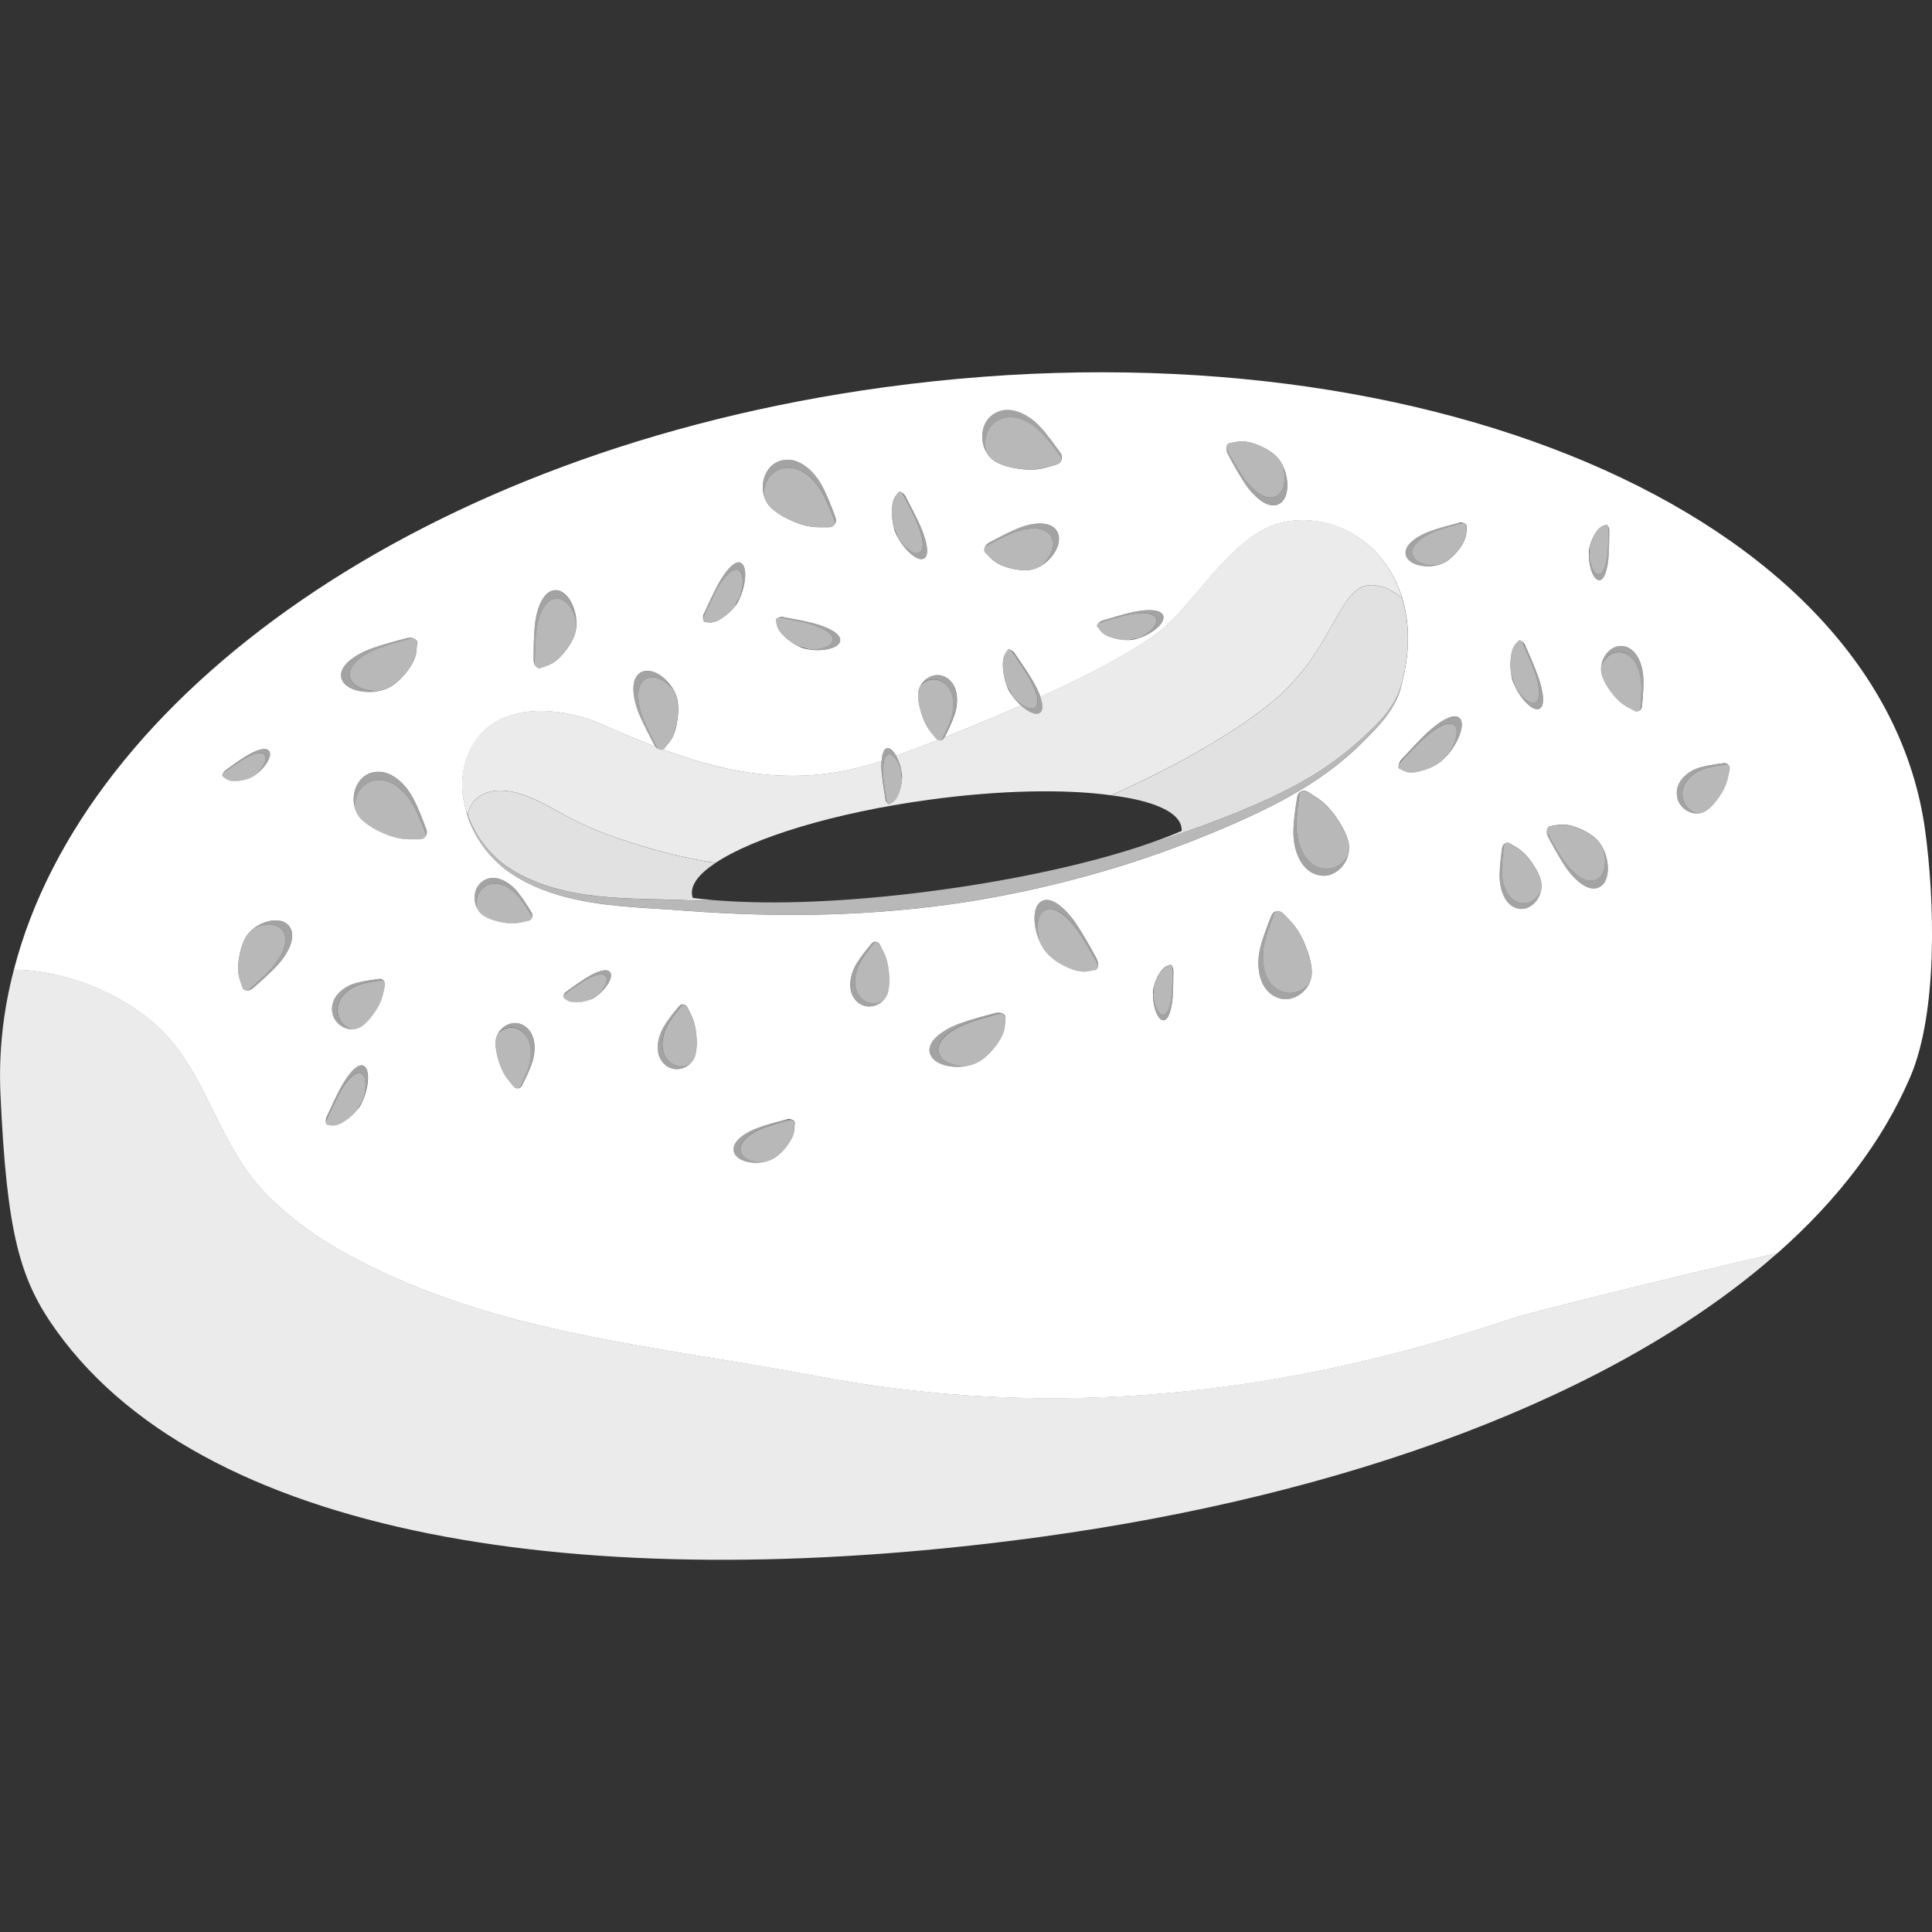
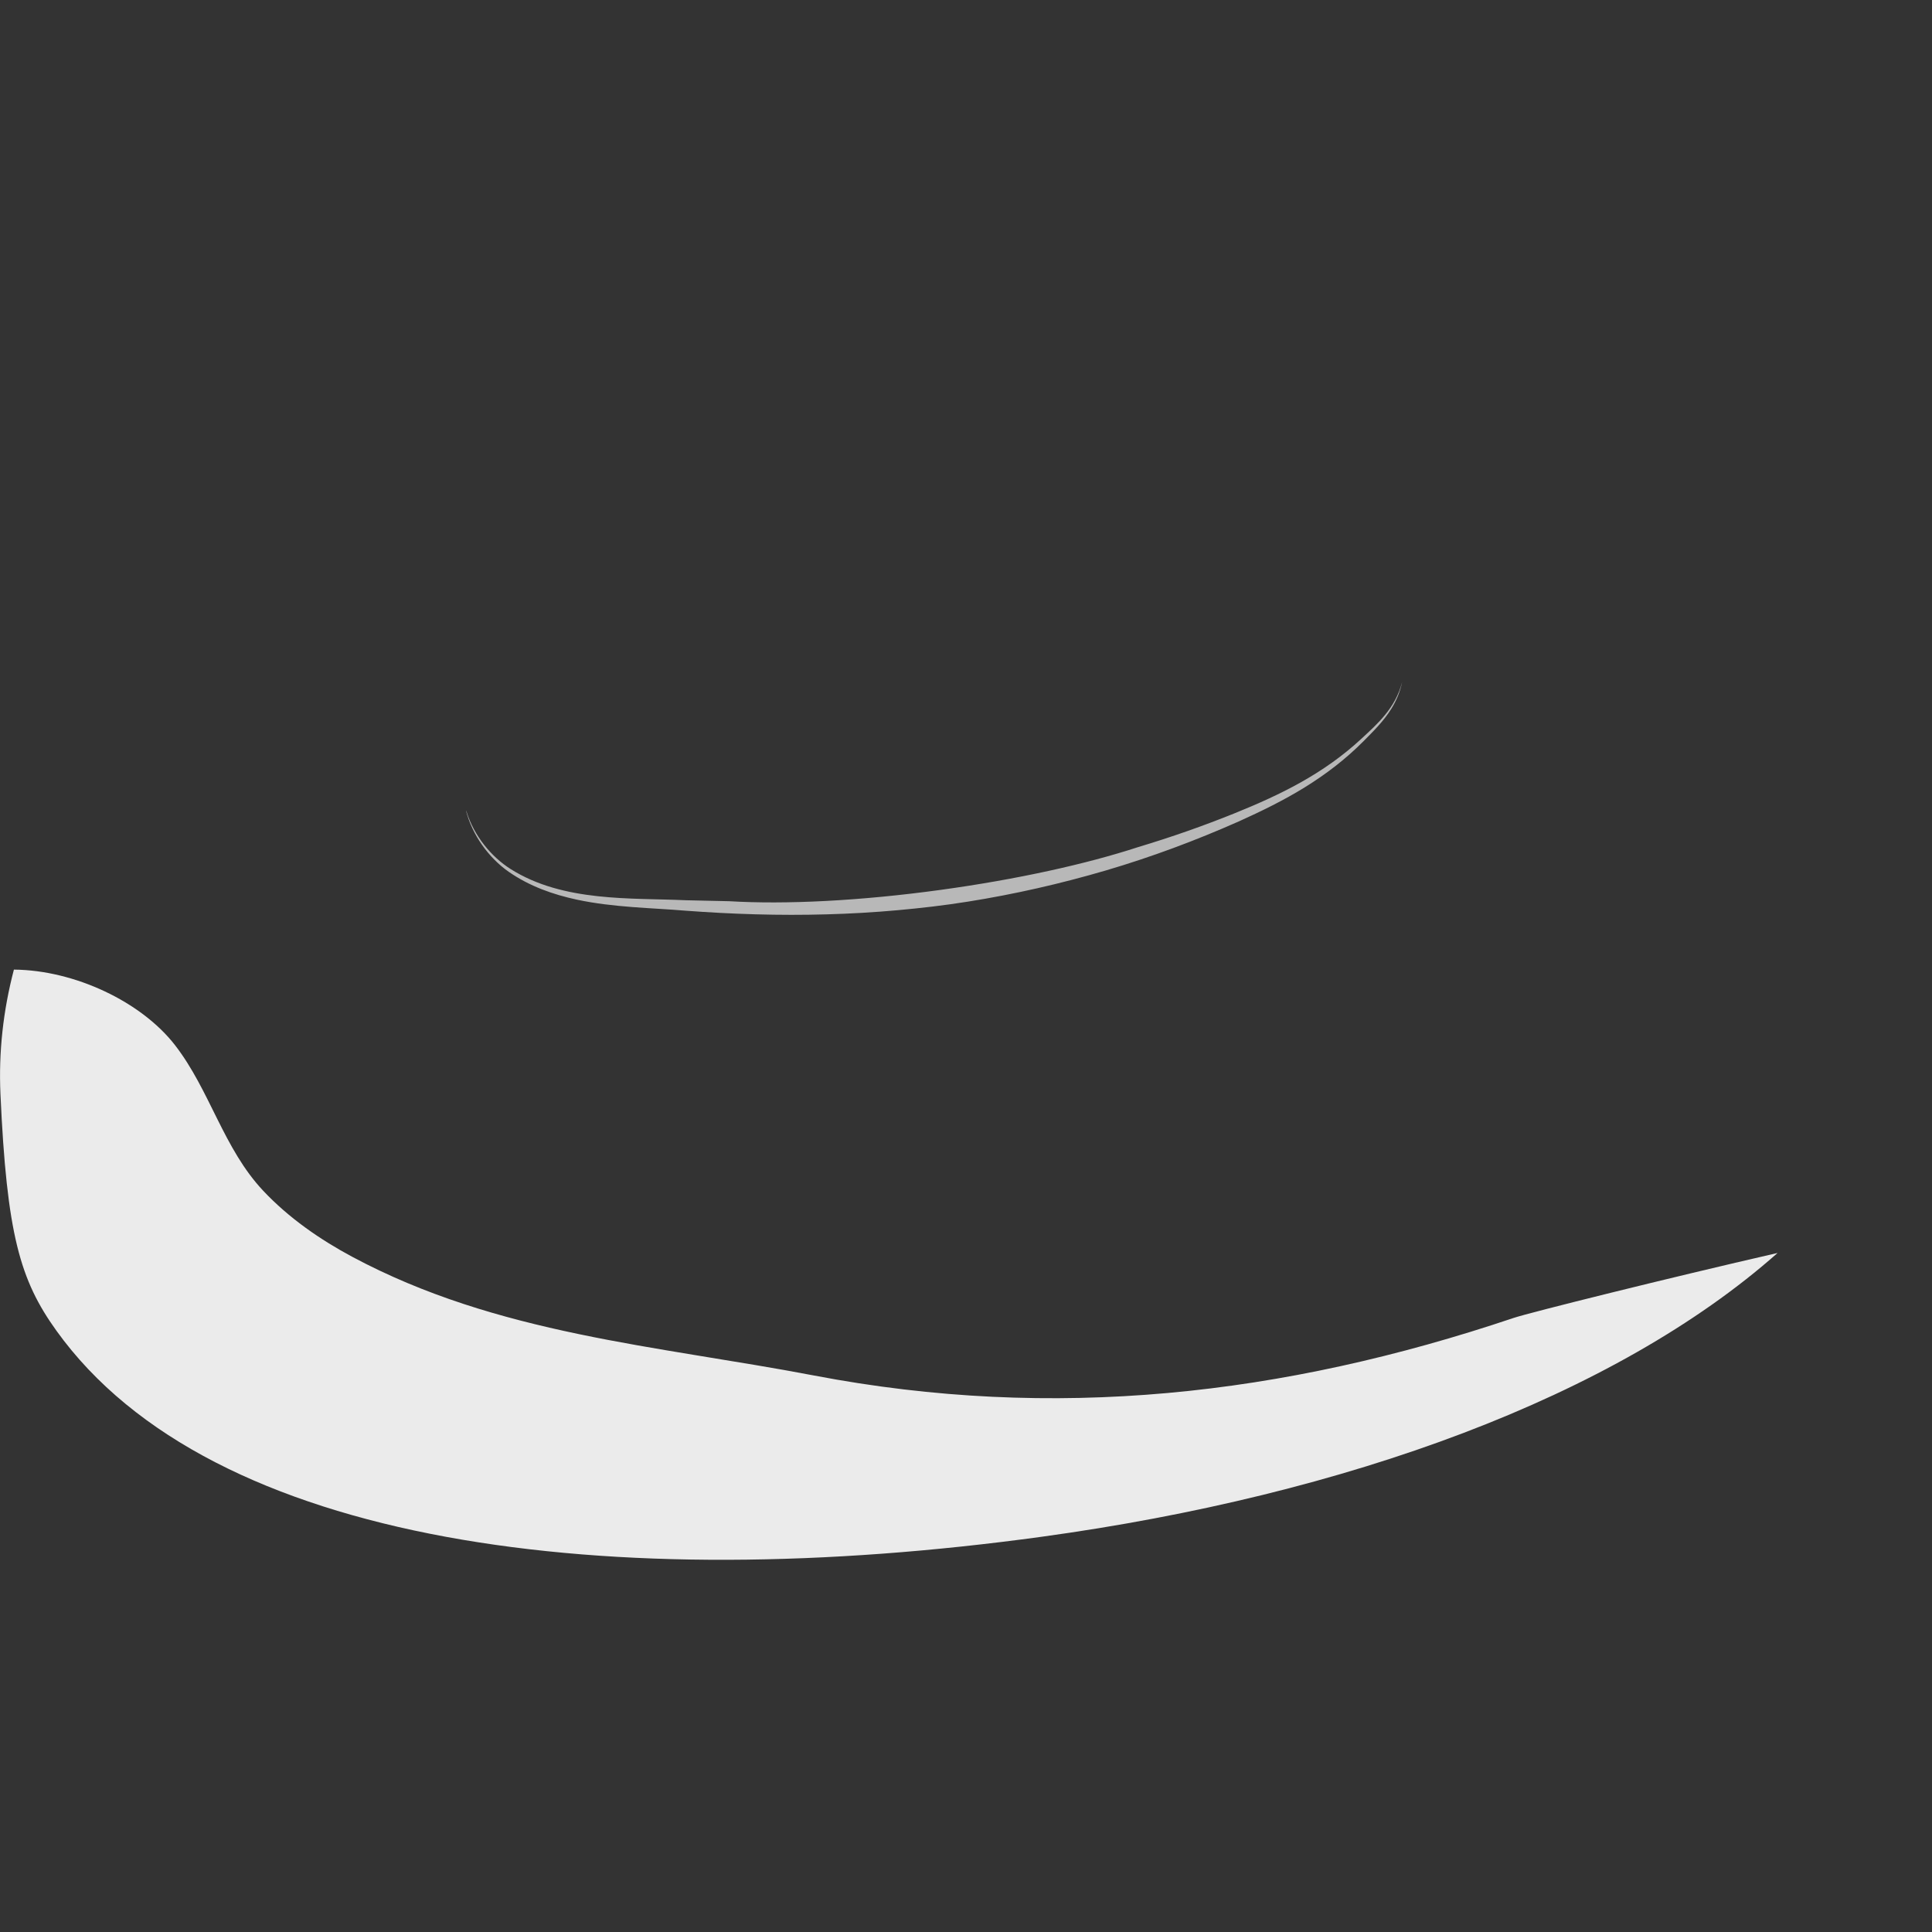
<svg xmlns="http://www.w3.org/2000/svg" viewBox="0 0 300 300">
  <rect x="0" y="0" width="300" height="300" fill="#333333" stroke="none" />
  <g fill="#fff" fill-rule="evenodd">
    <path d="m 2.16 150.56 c 9.43 .08 19.8 4.99 25.03 11.75 5.43 7.02 7.51 16.04 13.69 22.6 3.96 4.21 8.82 7.57 13.79 10.23 22.58 12.1 47.33 13.79 71.74 18.45 37.28 7.12 72.8 3.11 108.62 -8.94 2.4 -.81 24.01 -6.2 40.99 -10.09 -25.21 22.33 -66.9 37.57 -114.29 44.07 -66.78 9.15 -128.9 1.52 -152.97 -32 -5.66 -7.87 -7.71 -15 -8.69 -36.78 -.29 -6.47 .42 -12.93 2.09 -19.29 z" opacity=".9" />
    <path d="m 217.72 105.91 c -1.04 4.06 -3.85 6.51 -6.32 8.8 -5.92 5.49 -12.66 8.73 -19.6 11.54 -4.92 1.99 -9.95 3.75 -15.08 5.29 -8.05 2.63 -18.78 5.01 -30.65 6.64 -12.6 1.73 -24.17 2.28 -32.82 1.76 l -6.75 -.15 c -8.5 -.39 -19.02 .32 -27.2 -4.84 -2.98 -1.88 -5.69 -5.13 -6.86 -8.93 l -.09 -.19 c .49 1.92 1.36 3.73 2.47 5.32 1.19 1.71 2.65 3.16 4.2 4.24 3.21 2.22 6.83 3.51 10.57 4.31 5.69 1.22 11.64 1.27 16.84 1.71 7.23 .54 14.56 .78 21.94 .57 3.66 -.1 7.32 -.31 10.98 -.64 3.65 -.33 7.3 -.75 10.92 -1.33 7.26 -1.15 14.44 -2.79 21.46 -4.85 7.07 -2.08 13.95 -4.65 20.61 -7.6 3.52 -1.59 6.98 -3.27 10.29 -5.32 3.21 -1.99 6.27 -4.3 9.11 -7.16 1.49 -1.51 3.11 -3.08 4.33 -5.06 .74 -1.2 1.33 -2.54 1.65 -4.1 z" opacity=".65" />
-     <path d="m 161.55 108.19 c 8.51 -3.87 16.7 -8.18 20.2 -11.66 5.62 -5.6 10.82 -14.52 18.3 -15.61 7.67 -1.12 15.25 3.63 17.71 12.1 l -.34 -.34 c -.8 -.69 -1.7 -1.23 -2.6 -1.51 -.71 -.22 -1.44 -.36 -2.15 -.32 -4.88 .27 -5.69 10.52 -15.35 18.32 -6.49 5.24 -15.6 10.2 -24.78 14.32 -7.2 -.99 -17.32 -.81 -28.38 .71 -14.7 2.01 -27.18 5.86 -33.07 9.8 -4.34 -.69 -8.66 -1.72 -13.01 -3.13 -3.29 -1.06 -6.58 -2.24 -9.76 -3.96 -3.57 -1.93 -7.41 -4.38 -11.2 -4.14 -.75 .05 -1.49 .25 -2.18 .6 -1.37 .7 -2.08 1.83 -2.31 3.17 -.99 -2.61 -1.22 -5.52 -.3 -8.41 3.25 -10.26 15.49 -8.2 21.07 -5.7 2.84 1.27 5.62 2.46 8.37 3.5 .16 .19 .36 .34 .56 .43 .22 .09 .43 .09 .59 .01 11.16 4.11 21.88 5.85 33.96 1.77 -.04 .62 -.02 1.32 .05 1.98 .12 1.24 .33 2.52 .53 3.8 .04 .28 .15 .56 .28 .75 s .27 .27 .38 .2 c .23 -.14 .46 -.28 .46 -.28 .42 -.25 .74 -.77 .99 -1.43 .22 -.58 .41 -1.24 .48 -2.06 .09 -1.14 -.32 -2.69 -.91 -3.75 1.69 -.61 3.92 -1.45 6.48 -2.45 .13 .06 .27 .09 .41 .07 .26 -.03 .49 -.2 .61 -.45 l .01 -.03 c 3.58 -1.41 7.71 -3.11 11.88 -4.95 1 .9 2.07 1.47 2.73 1.25 .78 -.25 .72 -1.33 .27 -2.6 z" opacity=".9" />
-     <path d="m 172.54 123.5 c 9.18 -4.12 18.29 -9.08 24.78 -14.32 9.66 -7.8 10.47 -18.05 15.35 -18.32 .71 -.04 1.44 .1 2.15 .32 .91 .28 1.8 .83 2.6 1.51 l .34 .34 c 1.09 3.65 1.21 8.01 -.04 12.88 -1.04 4.06 -3.85 6.51 -6.32 8.8 -5.92 5.49 -12.66 8.73 -19.6 11.54 -4.92 1.99 -9.95 3.75 -15.08 5.29 2.53 -.82 4.8 -1.66 6.76 -2.51 .01 -.17 .01 -.34 -.02 -.5 -.34 -2.48 -4.46 -4.23 -10.92 -5.03 z m -99.91 3.05 c .23 -1.34 .94 -2.46 2.31 -3.17 .69 -.35 1.43 -.56 2.18 -.6 3.79 -.24 7.63 2.22 11.2 4.14 3.18 1.72 6.48 2.9 9.76 3.96 4.34 1.41 8.67 2.44 13.01 3.13 -2.52 1.66 -3.84 3.35 -3.63 4.92 .02 .17 .06 .33 .12 .49 1.7 .24 3.6 .42 5.67 .51 l -6.75 -.15 c -8.5 -.39 -19.02 .32 -27.2 -4.84 -2.84 -1.79 -5.43 -4.82 -6.66 -8.39 z" opacity=".85" />
-     <path d="m 164.12 72.11 c .34 -.1 .61 -.38 .72 -.74 s .04 -.76 -.18 -1.06 c -1.01 -1.4 -2.02 -2.82 -3.18 -4.07 -1.81 -1.95 -4.91 -3.59 -7.33 -1.85 -2.49 1.79 -1.99 6.03 .58 7.38 1.15 .61 2.41 .88 3.67 1.05 1.42 .19 2.85 .16 4.22 -.26 0 0 .75 -.22 1.5 -.45 z m 26.82 -3.3 c -.25 .05 -.44 .28 -.49 .62 -.06 .34 .02 .75 .2 1.08 .84 1.55 1.69 3.11 2.64 4.54 1.48 2.22 3.9 4.35 5.6 3.02 1.74 -1.36 1.1 -5.64 -.9 -7.39 -.9 -.78 -1.86 -1.26 -2.81 -1.64 -1.07 -.42 -2.14 -.62 -3.14 -.43 0 0 -.55 .1 -1.09 .2 z m -62.2 13.06 c .36 0 .69 -.19 .89 -.51 s .23 -.72 .09 -1.07 c -.62 -1.63 -1.24 -3.28 -2.05 -4.81 -1.26 -2.38 -3.85 -4.85 -6.63 -3.88 -2.86 1 -3.45 5.21 -1.31 7.24 .96 .91 2.11 1.54 3.29 2.06 1.33 .59 2.72 .97 4.15 .97 h 1.56 z m 10.81 -5.44 c .1 -.13 .3 -.1 .53 .07 s .47 .46 .63 .77 c .75 1.44 1.51 2.89 2.16 4.32 1 2.23 1.68 4.98 .36 5.22 -1.36 .25 -3.9 -2.7 -4.46 -4.97 -.25 -1.02 -.29 -1.89 -.26 -2.7 .03 -.91 .2 -1.68 .6 -2.17 0 0 .22 -.27 .43 -.55 z m 88.21 5.34 c .02 -.21 -.14 -.41 -.4 -.52 -.27 -.11 -.62 -.13 -.94 -.04 -1.47 .39 -2.94 .77 -4.32 1.27 -2.15 .77 -4.44 2.33 -3.72 3.96 .75 1.68 4.42 1.97 6.3 .69 .84 -.58 1.45 -1.27 1.97 -1.97 .58 -.79 .98 -1.62 1.04 -2.47 0 0 .04 -.46 .07 -.92 z m -74.75 4.05 c -.19 -.19 -.22 -.49 -.1 -.81 s .39 -.61 .72 -.78 c 1.48 -.79 2.97 -1.58 4.48 -2.2 2.35 -.96 5.44 -1.28 6.19 .85 .77 2.19 -1.92 5.37 -4.47 5.63 -1.14 .11 -2.19 -.06 -3.17 -.33 -1.11 -.3 -2.1 -.77 -2.84 -1.53 0 0 -.41 -.41 -.81 -.83 z m 96.38 -4.33 c .12 -.04 .24 .06 .34 .27 s .16 .51 .15 .79 c -.01 1.29 -.02 2.59 -.1 3.82 -.13 1.92 -.67 4.07 -1.67 3.68 -1.03 -.4 -1.7 -3.45 -1.25 -5.22 .2 -.79 .5 -1.4 .81 -1.93 .36 -.6 .76 -1.05 1.21 -1.22 0 0 .25 -.1 .5 -.19 z m -139.96 15.08 c -.16 -.02 -.25 -.21 -.26 -.5 -.01 -.3 .08 -.67 .23 -.98 .67 -1.46 1.34 -2.93 2.07 -4.29 1.13 -2.12 2.86 -4.24 3.81 -3.22 .98 1.05 .2 4.91 -1.23 6.66 -.64 .78 -1.29 1.3 -1.93 1.73 -.72 .48 -1.41 .76 -2.03 .68 0 0 -.34 -.04 -.67 -.07 z m 60.96 .75 c -.1 -.13 -.03 -.33 .17 -.54 .2 -.2 .51 -.38 .84 -.48 1.47 -.44 2.95 -.89 4.4 -1.22 2.24 -.52 4.9 -.57 4.86 .85 -.05 1.47 -3.26 3.42 -5.45 3.46 -.98 .02 -1.79 -.15 -2.52 -.37 -.82 -.25 -1.5 -.6 -1.87 -1.14 0 0 -.21 -.29 -.41 -.58 z m -49.9 -1.03 c -.03 -.16 .11 -.31 .37 -.4 .27 -.09 .62 -.1 .95 -.04 1.52 .28 3.05 .56 4.49 .93 2.25 .57 4.69 1.74 4.07 3 -.64 1.29 -4.35 1.56 -6.36 .59 -.9 -.44 -1.57 -.96 -2.15 -1.49 -.65 -.6 -1.12 -1.23 -1.24 -1.88 0 0 -.07 -.35 -.14 -.71 z m -36.6 7.44 c -.24 .08 -.51 -.03 -.72 -.3 s -.33 -.66 -.32 -1.05 c .02 -1.78 .03 -3.56 .2 -5.29 .26 -2.68 1.4 -5.74 3.51 -5.42 2.17 .33 3.59 4.4 2.65 6.93 -.42 1.13 -1.04 2.03 -1.71 2.83 -.75 .9 -1.59 1.61 -2.56 1.93 0 0 -.52 .18 -1.05 .36 z m -19.12 -3.93 c .02 -.26 -.17 -.5 -.5 -.64 s -.77 -.16 -1.16 -.05 c -1.82 .48 -3.65 .96 -5.37 1.58 -2.68 .96 -5.52 2.89 -4.62 4.92 .93 2.08 5.49 2.45 7.82 .85 1.05 -.72 1.8 -1.57 2.44 -2.44 .72 -.98 1.22 -2.01 1.29 -3.06 0 0 .05 -.57 .09 -1.15 z m 171.05 -.3 c .11 -.12 .3 -.08 .53 .11 .22 .19 .44 .49 .58 .82 .65 1.49 1.31 3 1.85 4.47 .85 2.3 1.33 5.09 0 5.23 -1.37 .14 -3.71 -3 -4.11 -5.3 -.18 -1.03 -.16 -1.91 -.07 -2.7 .1 -.9 .32 -1.66 .75 -2.12 0 0 .23 -.26 .47 -.51 z m 17.98 10.89 c .24 .13 .52 .11 .76 -.04 .23 -.16 .39 -.43 .41 -.73 .12 -1.38 .25 -2.77 .21 -4.16 -.06 -2.15 -.98 -4.83 -3.15 -5.13 -2.24 -.31 -4.01 2.47 -3.24 4.68 .34 .99 .91 1.85 1.52 2.65 .69 .9 1.5 1.67 2.46 2.17 0 0 .52 .28 1.04 .56 z m -36.49 9 c -.17 -.08 -.21 -.32 -.11 -.65 .09 -.33 .31 -.7 .58 -.99 1.24 -1.34 2.49 -2.68 3.75 -3.89 1.97 -1.87 4.6 -3.53 5.32 -2.05 .73 1.53 -1.46 5.45 -3.62 6.81 -.97 .61 -1.87 .93 -2.72 1.14 -.96 .24 -1.82 .28 -2.48 -.04 0 0 -.36 -.17 -.72 -.34 z m -182.72 1.19 c -.1 -.08 -.1 -.24 0 -.45 s .29 -.42 .51 -.58 c .99 -.72 1.99 -1.44 2.99 -2.07 1.55 -.98 3.51 -1.72 3.81 -.63 .31 1.12 -1.64 3.43 -3.25 4.03 -.73 .27 -1.37 .36 -1.96 .39 -.67 .03 -1.25 -.06 -1.66 -.37 0 0 -.22 -.16 -.44 -.33 z m 233.98 -1.03 c .06 -.27 -.01 -.56 -.19 -.77 s -.44 -.31 -.71 -.28 c -1.2 .16 -2.41 .32 -3.58 .64 -1.82 .5 -3.91 2.01 -3.71 4.31 .2 2.37 2.93 3.63 4.65 2.38 .77 -.56 1.39 -1.32 1.94 -2.11 .62 -.9 1.11 -1.89 1.34 -2.98 0 0 .13 -.6 .26 -1.19 z m -203.36 10.78 c .36 0 .69 -.19 .89 -.51 s .23 -.72 .09 -1.07 c -.62 -1.63 -1.24 -3.28 -2.05 -4.81 -1.26 -2.38 -3.85 -4.85 -6.63 -3.88 -2.86 1 -3.45 5.21 -1.31 7.24 .96 .91 2.11 1.54 3.29 2.06 1.33 .59 2.72 .97 4.15 .97 h 1.56 z m 137.84 -7.38 c -.31 -.2 -.69 -.22 -1.01 -.07 -.32 .16 -.55 .48 -.61 .85 -.27 1.72 -.54 3.46 -.59 5.2 -.08 2.71 .94 6.23 3.81 6.95 2.95 .75 5.53 -2.48 4.67 -5.38 -.38 -1.3 -1.07 -2.47 -1.82 -3.57 -.85 -1.24 -1.87 -2.33 -3.11 -3.12 0 0 -.67 -.43 -1.35 -.87 z m 37.65 5.35 c -.25 .05 -.43 .28 -.49 .62 s .02 .75 .2 1.08 c .84 1.55 1.69 3.11 2.64 4.54 1.48 2.22 3.9 4.35 5.6 3.02 1.75 -1.36 1.1 -5.64 -.9 -7.39 -.9 -.78 -1.86 -1.26 -2.81 -1.64 -1.07 -.42 -2.14 -.62 -3.14 -.43 0 0 -.54 .1 -1.09 .2 z m -6.24 2.67 c -.23 -.14 -.52 -.14 -.76 0 s -.41 .41 -.45 .71 c -.18 1.38 -.37 2.76 -.39 4.14 -.04 2.15 .76 4.87 2.92 5.28 2.22 .43 4.12 -2.26 3.45 -4.5 -.3 -1.01 -.82 -1.89 -1.4 -2.72 -.65 -.93 -1.42 -1.74 -2.36 -2.3 0 0 -.51 -.31 -1.02 -.61 z m -132.67 -15.02 c -2.75 -1.05 -5.54 -2.23 -8.37 -3.5 -5.59 -2.5 -17.82 -4.56 -21.07 5.7 -.86 2.7 -.71 5.4 .1 7.88 l -.09 -.19 c .49 1.92 1.36 3.73 2.47 5.32 1.19 1.71 2.65 3.16 4.2 4.24 3.21 2.22 6.83 3.51 10.57 4.31 5.69 1.22 11.64 1.27 16.84 1.71 7.23 .54 14.56 .78 21.94 .57 3.66 -.1 7.32 -.31 10.98 -.64 3.65 -.33 7.3 -.75 10.92 -1.33 7.26 -1.15 14.44 -2.79 21.46 -4.85 7.07 -2.08 13.95 -4.65 20.61 -7.6 3.52 -1.59 6.98 -3.27 10.29 -5.32 3.21 -1.99 6.27 -4.3 9.11 -7.16 1.49 -1.51 3.11 -3.08 4.33 -5.06 .74 -1.2 1.33 -2.54 1.65 -4.1 4.13 -16.15 -6.69 -26.59 -17.67 -24.99 -7.48 1.09 -12.68 10.01 -18.3 15.61 -3.5 3.48 -11.68 7.79 -20.2 11.66 -.29 -.82 -.74 -1.73 -1.23 -2.55 -.8 -1.34 -1.72 -2.69 -2.63 -4.02 -.2 -.29 -.47 -.55 -.71 -.69 -.25 -.14 -.45 -.14 -.53 0 -.18 .3 -.37 .6 -.37 .6 -.34 .55 -.42 1.33 -.35 2.24 .06 .8 .2 1.67 .56 2.65 .4 1.07 1.29 2.25 2.25 3.11 -4.17 1.84 -8.3 3.53 -11.88 4.95 .56 -1.13 1.12 -2.26 1.53 -3.45 .65 -1.87 .69 -4.58 -1.18 -5.79 -1.92 -1.25 -4.44 .37 -4.46 2.6 -.01 1 .22 1.99 .51 2.94 .34 1.07 .81 2.09 1.52 2.94 0 0 .38 .47 .76 .94 .08 .1 .18 .18 .29 .23 -2.56 1 -4.79 1.84 -6.48 2.45 -.36 -.64 -.77 -1.1 -1.18 -1.18 -.69 -.13 -1 .79 -1.08 1.97 -12.08 4.08 -22.8 2.34 -33.96 -1.77 .06 -.03 .12 -.08 .16 -.13 .37 -.44 .73 -.88 .73 -.88 .67 -.8 1.06 -1.87 1.27 -3.05 .19 -1.05 .3 -2.17 .13 -3.38 -.38 -2.71 -3.52 -5.5 -5.53 -4.63 -1.96 .84 -1.48 4.13 -.44 6.61 .67 1.59 1.5 3.16 2.32 4.72 .06 .11 .13 .22 .21 .32 z m -19.75 27.03 c .26 -.06 .47 -.25 .57 -.51 s .07 -.56 -.08 -.79 c -.68 -1.09 -1.35 -2.18 -2.15 -3.17 -1.24 -1.53 -3.45 -2.91 -5.32 -1.76 -1.92 1.18 -1.75 4.33 .07 5.46 .82 .51 1.74 .78 2.66 .97 1.04 .22 2.1 .28 3.13 .04 0 0 .56 -.12 1.13 -.25 z m 88.02 7.64 c .24 -.05 .41 -.3 .44 -.68 s -.08 -.83 -.29 -1.21 c -.96 -1.74 -1.93 -3.49 -2.99 -5.1 -1.65 -2.49 -4.22 -4.9 -5.79 -3.46 -1.61 1.49 -.62 6.25 1.51 8.23 .95 .89 1.95 1.44 2.92 1.87 1.1 .49 2.17 .73 3.14 .54 0 0 .53 -.1 1.06 -.2 z m -132.38 2.77 c .09 .26 .34 .41 .66 .42 .33 .01 .69 -.14 .96 -.38 1.27 -1.12 2.56 -2.25 3.7 -3.47 1.77 -1.89 3.28 -4.76 1.73 -6.34 -1.59 -1.62 -5.43 -.28 -6.66 2.09 -.56 1.06 -.82 2.15 -.98 3.2 -.18 1.19 -.17 2.34 .2 3.36 0 0 .2 .56 .39 1.11 z m 161.49 -11.59 c -.26 -.27 -.62 -.39 -.97 -.31 -.35 .07 -.64 .33 -.78 .68 -.63 1.61 -1.27 3.22 -1.7 4.89 -.67 2.61 -.43 6.27 2.23 7.67 2.73 1.44 5.94 -1.05 5.73 -4.07 -.09 -1.36 -.51 -2.66 -1.01 -3.91 -.57 -1.41 -1.32 -2.72 -2.36 -3.79 0 0 -.56 -.59 -1.13 -1.17 z m -111.63 13.14 c -.1 -.07 -.1 -.24 0 -.45 s .29 -.42 .51 -.58 c .99 -.72 1.99 -1.44 2.99 -2.07 1.55 -.98 3.51 -1.72 3.81 -.63 .31 1.12 -1.64 3.43 -3.25 4.03 -.73 .27 -1.37 .36 -1.96 .39 -.67 .03 -1.25 -.06 -1.66 -.36 0 0 -.22 -.16 -.44 -.33 z m 49.11 -8.23 c -.12 -.25 -.36 -.42 -.62 -.46 s -.52 .07 -.7 .28 c -.79 .96 -1.59 1.93 -2.26 3 -1.04 1.66 -1.66 4.27 -.1 5.9 1.61 1.68 4.42 .73 4.93 -1.43 .23 -.97 .22 -1.98 .13 -2.97 -.1 -1.12 -.34 -2.22 -.85 -3.22 0 0 -.27 -.55 -.54 -1.1 z m 45.06 3.11 c .12 -.04 .24 .06 .34 .27 s .16 .51 .15 .79 c -.01 1.29 -.02 2.59 -.1 3.82 -.13 1.92 -.67 4.07 -1.67 3.68 -1.03 -.4 -1.7 -3.45 -1.25 -5.22 .2 -.79 .5 -1.4 .81 -1.93 .36 -.6 .75 -1.05 1.21 -1.22 0 0 .25 -.1 .5 -.19 z m -121.96 3.24 c .06 -.27 -.01 -.56 -.19 -.77 s -.44 -.31 -.71 -.28 c -1.2 .16 -2.41 .32 -3.58 .64 -1.81 .5 -3.91 2.01 -3.71 4.31 .2 2.37 2.93 3.63 4.65 2.38 .77 -.56 1.39 -1.32 1.94 -2.11 .62 -.9 1.11 -1.89 1.34 -2.98 0 0 .13 -.6 .26 -1.19 z m 96.39 4.95 c .02 -.26 -.17 -.5 -.5 -.64 s -.77 -.16 -1.16 -.05 c -1.82 .48 -3.65 .96 -5.37 1.58 -2.68 .96 -5.52 2.89 -4.62 4.92 .93 2.08 5.49 2.45 7.82 .85 1.05 -.72 1.8 -1.57 2.44 -2.44 .72 -.98 1.22 -2.01 1.29 -3.06 0 0 .05 -.57 .09 -1.15 z m -49.4 -1.57 c -.12 -.25 -.36 -.42 -.62 -.46 s -.52 .07 -.69 .28 c -.8 .96 -1.6 1.93 -2.26 3 -1.04 1.66 -1.66 4.27 -.1 5.9 1.61 1.68 4.42 .73 4.93 -1.43 .23 -.97 .22 -1.98 .13 -2.97 -.1 -1.12 -.34 -2.22 -.85 -3.22 0 0 -.27 -.55 -.54 -1.1 z m -27 12.27 c .18 .22 .44 .33 .7 .3 s .49 -.2 .61 -.45 c .56 -1.14 1.13 -2.28 1.55 -3.48 .65 -1.87 .69 -4.58 -1.18 -5.79 -1.92 -1.25 -4.44 .37 -4.47 2.6 -.01 1 .22 1.99 .51 2.94 .34 1.07 .81 2.09 1.52 2.94 0 0 .38 .47 .76 .94 z m -28.89 5.96 c -.15 -.02 -.25 -.21 -.26 -.5 -.01 -.3 .08 -.67 .23 -.98 .67 -1.46 1.35 -2.93 2.07 -4.29 1.13 -2.11 2.86 -4.24 3.81 -3.22 .99 1.05 .2 4.91 -1.23 6.66 -.64 .78 -1.29 1.3 -1.93 1.73 -.72 .48 -1.41 .76 -2.03 .68 0 0 -.34 -.04 -.67 -.07 z m 72.56 -.27 c .02 -.21 -.13 -.41 -.4 -.52 s -.62 -.13 -.94 -.04 c -1.46 .39 -2.94 .77 -4.32 1.27 -2.15 .77 -4.44 2.33 -3.72 3.96 .75 1.68 4.42 1.97 6.3 .69 .85 -.58 1.45 -1.27 1.97 -1.97 .58 -.79 .98 -1.62 1.04 -2.47 0 0 .04 -.46 .07 -.92 z m -121.25 -23.84 c 10.96 -42.43 63.39 -80.6 135.11 -90.42 82.47 -11.3 154.91 19.52 161.66 68.78 1.45 10.55 2.05 28.12 -2.3 38.29 -4.29 10.03 -11.34 19.18 -20.62 27.37 -16.98 3.89 -38.6 9.28 -40.99 10.09 -35.81 12.06 -71.33 16.06 -108.62 8.94 -24.41 -4.66 -49.16 -6.36 -71.74 -18.45 -4.97 -2.66 -9.83 -6.03 -13.79 -10.23 -6.18 -6.56 -8.26 -15.59 -13.69 -22.6 -5.23 -6.76 -15.6 -11.67 -25.03 -11.75 z" />
-     <path d="m 153.17 70.22 c .36 .65 .89 1.19 1.55 1.54 1.15 .61 2.41 .88 3.67 1.05 1.42 .19 2.85 .16 4.22 -.26 0 0 .75 -.22 1.5 -.45 .34 -.1 .61 -.38 .72 -.74 l .02 -.27 c -.92 -1.28 -1.85 -2.56 -2.92 -3.7 -1.81 -1.95 -4.91 -3.59 -7.33 -1.85 -1.48 1.06 -1.9 3 -1.44 4.67 z m 37.27 -.53 c .77 1.42 1.55 2.83 2.42 4.13 1.48 2.22 3.9 4.35 5.6 3.02 1.04 -.81 1.23 -2.66 .78 -4.38 -.31 -.7 -.74 -1.32 -1.26 -1.78 -.9 -.78 -1.86 -1.26 -2.81 -1.64 -1.07 -.42 -2.14 -.62 -3.14 -.43 0 0 -.55 .1 -1.09 .2 -.25 .05 -.44 .28 -.49 .62 l .01 .26 z m -71.82 7.23 c .19 .73 .56 1.4 1.11 1.92 .96 .91 2.11 1.54 3.29 2.06 1.33 .59 2.72 .97 4.15 .97 h 1.56 c .36 0 .69 -.19 .89 -.51 l .08 -.25 c -.57 -1.49 -1.15 -2.98 -1.89 -4.38 -1.26 -2.38 -3.85 -4.85 -6.63 -3.88 -1.7 .6 -2.6 2.33 -2.57 4.07 z m 20.83 6.55 l -.68 -1.62 c -.25 -1.02 -.29 -1.89 -.26 -2.7 .03 -.91 .2 -1.68 .6 -2.17 0 0 .22 -.27 .43 -.55 .1 -.13 .3 -.1 .53 .07 l .14 .18 1.98 3.93 c 1 2.23 1.68 4.98 .36 5.22 -.85 .16 -2.15 -.94 -3.11 -2.36 z m 87.57 -2.23 c -1.3 .34 -2.6 .7 -3.83 1.14 -2.15 .77 -4.44 2.33 -3.72 3.96 .47 1.06 2.11 1.57 3.72 1.4 .55 -.12 1.05 -.33 1.47 -.61 .84 -.58 1.45 -1.27 1.97 -1.97 .58 -.79 .98 -1.62 1.04 -2.47 0 0 .04 -.46 .07 -.92 .02 -.21 -.14 -.41 -.4 -.52 l -.33 -.01 z m -73.98 3.56 c 1.36 -.72 2.72 -1.43 4.1 -2 2.35 -.96 5.44 -1.28 6.19 .85 .46 1.3 -.31 2.96 -1.56 4.13 -.61 .4 -1.28 .66 -1.94 .73 -1.14 .11 -2.19 -.06 -3.17 -.33 -1.11 -.3 -2.1 -.77 -2.84 -1.53 0 0 -.41 -.41 -.81 -.83 -.19 -.19 -.22 -.49 -.1 -.81 l .14 -.21 z m 93.7 1.41 l .13 -1.38 c .2 -.79 .5 -1.4 .81 -1.93 .36 -.6 .76 -1.05 1.21 -1.22 0 0 .25 -.1 .5 -.19 .12 -.04 .24 .06 .34 .27 l .04 .18 -.08 3.48 c -.13 1.92 -.67 4.07 -1.67 3.68 -.64 -.25 -1.14 -1.53 -1.28 -2.89 z m -137.52 9.63 l 1.87 -3.91 c 1.13 -2.12 2.86 -4.24 3.81 -3.22 .61 .65 .54 2.4 0 4.03 l -.85 1.49 c -.64 .78 -1.29 1.3 -1.93 1.73 -.72 .48 -1.41 .76 -2.03 .68 0 0 -.34 -.04 -.67 -.07 -.16 -.02 -.25 -.21 -.26 -.5 l .05 -.23 z m 61.52 .84 l 4 -1.13 c 2.24 -.52 4.9 -.57 4.86 .85 -.03 .91 -1.29 2.02 -2.79 2.68 l -1.62 .32 c -.98 .02 -1.79 -.15 -2.52 -.37 -.82 -.25 -1.5 -.6 -1.87 -1.14 0 0 -.21 -.29 -.41 -.58 -.1 -.13 -.03 -.33 .17 -.54 l .19 -.11 z m -49.67 -.8 l 4.09 .83 c 2.25 .57 4.69 1.74 4.07 3 -.4 .81 -1.99 1.21 -3.62 1.11 l -1.61 -.46 c -.9 -.44 -1.57 -.96 -2.15 -1.49 -.65 -.6 -1.12 -1.23 -1.24 -1.88 0 0 -.07 -.35 -.14 -.71 -.03 -.16 .11 -.31 .37 -.4 l .22 -.01 z m -38.03 7.33 c .02 -1.62 .04 -3.25 .2 -4.82 .26 -2.68 1.4 -5.74 3.51 -5.42 1.29 .2 2.32 1.72 2.72 3.46 .05 .77 -.04 1.53 -.28 2.18 -.42 1.13 -1.04 2.03 -1.71 2.83 -.75 .9 -1.59 1.61 -2.56 1.93 0 0 -.52 .18 -1.05 .36 -.24 .08 -.51 -.03 -.72 -.3 l -.12 -.23 z m -19.05 -4.1 c -1.66 .44 -3.32 .89 -4.89 1.45 -2.68 .96 -5.52 2.89 -4.62 4.92 .55 1.24 2.4 1.87 4.29 1.83 .8 -.15 1.56 -.43 2.16 -.85 1.05 -.72 1.8 -1.57 2.44 -2.44 .72 -.98 1.22 -2.01 1.29 -3.06 0 0 .05 -.57 .09 -1.15 .02 -.26 -.17 -.5 -.5 -.64 l -.27 -.06 z m 171.24 7.4 l -.56 -1.67 c -.18 -1.03 -.16 -1.91 -.07 -2.7 .1 -.9 .32 -1.66 .75 -2.12 0 0 .23 -.26 .47 -.51 .11 -.12 .3 -.08 .53 .11 l .13 .19 1.7 4.07 c .85 2.3 1.33 5.09 0 5.23 -.86 .09 -2.09 -1.1 -2.95 -2.59 z m -78.08 1.46 l -.86 -1.52 c -.36 -.98 -.5 -1.84 -.56 -2.65 -.07 -.91 .01 -1.7 .35 -2.24 0 0 .18 -.3 .37 -.6 .08 -.14 .28 -.14 .53 0 l .16 .16 2.41 3.65 c 1.25 2.09 2.23 4.73 .95 5.15 -.82 .26 -2.24 -.65 -3.35 -1.94 z m 91.51 -4.71 c -.11 .58 -.08 1.19 .11 1.77 .34 .99 .91 1.85 1.52 2.65 .69 .9 1.5 1.67 2.46 2.17 0 0 .52 .28 1.04 .56 .24 .13 .52 .11 .76 -.04 l .14 -.15 c .11 -1.26 .21 -2.53 .18 -3.79 -.06 -2.15 -.98 -4.83 -3.15 -5.13 -1.33 -.19 -2.5 .73 -3.05 1.97 z m -105.64 3.04 c -.29 .45 -.47 .99 -.47 1.57 -.01 1 .22 1.99 .51 2.94 .34 1.07 .81 2.09 1.52 2.94 0 0 .38 .47 .76 .94 .17 .22 .44 .33 .7 .3 l .17 -.07 c .51 -1.04 1.02 -2.09 1.4 -3.18 .65 -1.87 .69 -4.58 -1.18 -5.79 -1.15 -.74 -2.5 -.47 -3.4 .36 z m -40.89 9.95 c -.75 -1.43 -1.5 -2.86 -2.11 -4.31 -1.04 -2.48 -1.51 -5.76 .44 -6.61 1.2 -.52 2.8 .27 3.96 1.57 .41 .65 .69 1.35 .79 2.05 .17 1.22 .07 2.33 -.13 3.38 -.22 1.19 -.6 2.25 -1.27 3.05 0 0 -.36 .44 -.73 .88 -.17 .2 -.45 .25 -.76 .13 l -.21 -.14 z m 115.27 2.16 c 1.1 -1.19 2.21 -2.36 3.33 -3.43 1.97 -1.87 4.6 -3.53 5.32 -2.05 .46 .96 -.24 2.88 -1.41 4.47 -.44 .51 -.93 .94 -1.41 1.24 -.97 .61 -1.87 .93 -2.72 1.14 -.96 .24 -1.82 .28 -2.48 -.04 0 0 -.36 -.17 -.72 -.34 -.17 -.08 -.21 -.32 -.11 -.65 l .21 -.35 z m -182.74 1.61 c .92 -.66 1.84 -1.32 2.75 -1.9 1.55 -.98 3.51 -1.72 3.81 -.63 .18 .66 -.42 1.73 -1.28 2.63 -.43 .35 -.88 .63 -1.31 .79 -.73 .27 -1.37 .36 -1.96 .39 -.67 .03 -1.25 -.06 -1.66 -.37 0 0 -.22 -.16 -.44 -.33 -.1 -.08 -.1 -.24 0 -.45 .02 -.04 .05 -.09 .07 -.13 z m 103.03 4.49 l -.5 -3.45 c -.19 -1.92 -.01 -4.14 1.03 -3.95 .67 .13 1.37 1.3 1.73 2.62 l .1 1.39 c -.07 .82 -.26 1.48 -.48 2.06 -.25 .66 -.57 1.18 -.99 1.43 0 0 -.23 .14 -.46 .28 -.11 .06 -.25 -.01 -.38 -.2 l -.06 -.17 z m 130.53 -5.83 c -1.1 .15 -2.2 .3 -3.26 .6 -1.81 .5 -3.91 2.01 -3.71 4.31 .12 1.41 1.13 2.43 2.31 2.74 .52 -.01 1.03 -.16 1.48 -.48 .77 -.56 1.39 -1.32 1.94 -2.11 .62 -.9 1.11 -1.89 1.34 -2.98 0 0 .13 -.6 .26 -1.19 .06 -.27 -.01 -.56 -.19 -.77 l -.15 -.11 z m -213.13 6.72 c .19 .73 .56 1.4 1.11 1.92 .96 .91 2.11 1.54 3.29 2.06 1.33 .59 2.72 .97 4.15 .97 h 1.56 c .36 0 .69 -.19 .89 -.51 l .08 -.25 c -.57 -1.49 -1.15 -2.98 -1.89 -4.38 -1.26 -2.38 -3.85 -4.85 -6.63 -3.88 -1.7 .6 -2.6 2.33 -2.57 4.06 z m 146.75 -2.33 c -.24 1.57 -.47 3.16 -.52 4.75 -.08 2.71 .94 6.23 3.81 6.95 1.76 .44 3.39 -.52 4.21 -2 .19 -.72 .2 -1.49 -.02 -2.24 -.38 -1.3 -1.07 -2.47 -1.82 -3.57 -.85 -1.24 -1.87 -2.33 -3.11 -3.12 0 0 -.67 -.43 -1.35 -.87 -.31 -.2 -.69 -.22 -1.01 -.07 z m 38.37 6.13 c .77 1.42 1.55 2.83 2.42 4.13 1.48 2.22 3.9 4.35 5.6 3.02 1.04 -.81 1.23 -2.66 .78 -4.38 -.31 -.7 -.74 -1.32 -1.26 -1.78 -.9 -.78 -1.86 -1.26 -2.81 -1.64 -1.07 -.42 -2.14 -.62 -3.14 -.43 0 0 -.54 .1 -1.09 .2 -.25 .05 -.43 .28 -.49 .62 l .01 .26 z m -6.66 1.94 c -.17 1.25 -.32 2.52 -.35 3.78 -.04 2.15 .77 4.87 2.93 5.28 1.32 .25 2.53 -.6 3.14 -1.81 .14 -.58 .14 -1.19 -.04 -1.77 -.3 -1.01 -.82 -1.89 -1.4 -2.72 -.65 -.93 -1.42 -1.74 -2.36 -2.3 0 0 -.51 -.31 -1.02 -.61 -.23 -.14 -.52 -.14 -.76 0 l -.14 .14 z m -159.5 9.87 c .24 .5 .6 .93 1.07 1.22 .82 .51 1.74 .78 2.66 .97 1.04 .22 2.1 .28 3.13 .04 0 0 .56 -.12 1.13 -.25 .26 -.06 .47 -.25 .57 -.51 l .02 -.2 c -.62 -.99 -1.25 -1.98 -1.97 -2.88 -1.24 -1.53 -3.45 -2.91 -5.32 -1.76 -1.14 .7 -1.55 2.11 -1.29 3.36 z m 87.49 5.42 c .37 .78 .84 1.48 1.39 2 .95 .89 1.95 1.44 2.92 1.87 1.1 .49 2.17 .73 3.14 .54 0 0 .53 -.1 1.06 -.2 .24 -.05 .41 -.3 .44 -.68 l -.03 -.29 c -.88 -1.59 -1.77 -3.18 -2.74 -4.64 -1.65 -2.49 -4.22 -4.9 -5.79 -3.46 -.96 .88 -.99 2.93 -.4 4.86 z m -122.07 -2.3 c -.59 .44 -1.08 .98 -1.4 1.6 -.56 1.06 -.82 2.15 -.98 3.2 -.18 1.19 -.17 2.34 .2 3.36 0 0 .2 .56 .39 1.11 .09 .26 .34 .41 .66 .42 l .24 -.05 c 1.16 -1.02 2.32 -2.06 3.36 -3.17 1.77 -1.89 3.28 -4.76 1.73 -6.34 -.95 -.96 -2.69 -.88 -4.2 -.14 z m 158.5 -2.51 c -.58 1.47 -1.14 2.94 -1.54 4.47 -.67 2.61 -.43 6.27 2.22 7.67 1.63 .86 3.42 .32 4.55 -.91 .34 -.65 .52 -1.4 .47 -2.18 -.09 -1.36 -.51 -2.66 -1.01 -3.91 -.57 -1.41 -1.32 -2.72 -2.36 -3.79 0 0 -.56 -.59 -1.13 -1.17 -.26 -.27 -.62 -.39 -.97 -.31 l -.23 .11 z m -110.31 12.76 l 2.71 -1.9 c 1.55 -.98 3.51 -1.72 3.81 -.63 .19 .7 -.49 1.86 -1.45 2.75 l -1.13 .67 c -.73 .27 -1.37 .36 -1.96 .39 -.67 .03 -1.25 -.06 -1.66 -.36 0 0 -.22 -.16 -.44 -.33 -.1 -.07 -.1 -.24 0 -.45 l .12 -.13 z m 48.19 -8.09 c -.73 .88 -1.45 1.77 -2.05 2.74 -1.04 1.65 -1.66 4.27 -.1 5.9 .96 1 2.34 1.07 3.41 .49 .38 -.37 .67 -.85 .8 -1.4 .23 -.97 .22 -1.98 .13 -2.97 -.1 -1.12 -.34 -2.22 -.85 -3.22 0 0 -.27 -.55 -.54 -1.1 -.12 -.25 -.36 -.42 -.62 -.46 z m 43.21 8.27 l .13 -1.38 c .2 -.79 .5 -1.4 .81 -1.93 .36 -.6 .75 -1.05 1.21 -1.22 0 0 .25 -.1 .5 -.19 .12 -.04 .24 .06 .34 .27 l .04 .18 -.08 3.48 c -.13 1.92 -.67 4.07 -1.67 3.68 -.64 -.25 -1.14 -1.53 -1.28 -2.89 z m -119.66 -2.36 c -1.1 .15 -2.2 .3 -3.26 .6 -1.81 .5 -3.91 2.01 -3.71 4.31 .12 1.41 1.14 2.43 2.31 2.74 .52 0 1.03 -.16 1.48 -.48 .77 -.56 1.39 -1.32 1.94 -2.11 .62 -.9 1.11 -1.89 1.34 -2.98 0 0 .13 -.6 .26 -1.19 .06 -.27 -.01 -.56 -.19 -.77 l -.15 -.11 z m 46.54 3.83 c -.73 .88 -1.45 1.77 -2.05 2.74 -1.03 1.65 -1.66 4.27 -.1 5.9 .96 1 2.34 1.07 3.41 .49 .38 -.37 .67 -.85 .8 -1.4 .23 -.97 .22 -1.98 .13 -2.97 -.1 -1.12 -.34 -2.22 -.85 -3.22 0 0 -.27 -.55 -.54 -1.1 -.12 -.25 -.36 -.42 -.62 -.46 z m 49.43 1.31 c -1.66 .44 -3.32 .89 -4.89 1.45 -2.68 .96 -5.52 2.89 -4.62 4.92 .55 1.24 2.4 1.87 4.29 1.83 .8 -.15 1.56 -.43 2.16 -.85 1.05 -.72 1.8 -1.57 2.44 -2.44 .72 -.98 1.22 -2.01 1.29 -3.06 0 0 .05 -.57 .09 -1.15 .02 -.26 -.17 -.5 -.5 -.64 l -.27 -.06 z m -77.95 3.01 c -.29 .45 -.47 .99 -.47 1.57 -.01 1 .22 1.99 .51 2.94 .34 1.07 .81 2.09 1.52 2.94 0 0 .38 .47 .76 .94 .18 .22 .44 .33 .7 .3 l .17 -.07 c .51 -1.04 1.02 -2.08 1.4 -3.18 .65 -1.87 .69 -4.58 -1.18 -5.79 -1.15 -.74 -2.5 -.47 -3.41 .36 z m -26.78 13.62 l 1.87 -3.91 c 1.13 -2.11 2.86 -4.24 3.81 -3.22 .61 .65 .54 2.4 0 4.03 l -.85 1.49 c -.64 .78 -1.29 1.3 -1.93 1.73 -.72 .48 -1.41 .76 -2.03 .68 0 0 -.34 -.04 -.67 -.07 -.15 -.02 -.25 -.21 -.26 -.5 l .05 -.23 z m 72.03 -.07 c -1.3 .34 -2.6 .7 -3.83 1.14 -2.15 .77 -4.44 2.33 -3.72 3.96 .47 1.06 2.11 1.57 3.72 1.4 .55 -.12 1.05 -.33 1.47 -.61 .85 -.58 1.45 -1.27 1.97 -1.97 .58 -.79 .98 -1.62 1.04 -2.47 0 0 .04 -.46 .07 -.92 .02 -.21 -.13 -.41 -.4 -.52 l -.33 -.02 z" opacity=".65" />
-     <path d="m 153.17 70.22 c -.46 -1.67 -.04 -3.61 1.44 -4.67 2.42 -1.74 5.52 -.09 7.33 1.85 1.06 1.14 2 2.42 2.92 3.7 .05 -.28 -.03 -.57 -.2 -.8 -1.01 -1.4 -2.02 -2.82 -3.18 -4.07 -1.81 -1.95 -4.91 -3.59 -7.33 -1.85 -1.84 1.32 -2.05 4 -.98 5.84 z m 37.27 -.53 c -.02 .28 .06 .57 .2 .82 .84 1.55 1.69 3.11 2.64 4.54 1.48 2.22 3.9 4.35 5.6 3.02 1.29 -1.01 1.27 -3.62 .36 -5.61 .45 1.73 .26 3.57 -.78 4.38 -1.7 1.33 -4.12 -.8 -5.6 -3.02 -.87 -1.3 -1.65 -2.72 -2.42 -4.13 z m -71.82 7.23 c -.03 -1.73 .87 -3.47 2.57 -4.07 2.78 -.97 5.37 1.49 6.63 3.88 .74 1.4 1.32 2.89 1.89 4.38 .12 -.26 .12 -.55 .01 -.82 -.62 -1.63 -1.24 -3.28 -2.05 -4.81 -1.26 -2.38 -3.85 -4.85 -6.63 -3.88 -2.12 .74 -2.99 3.25 -2.42 5.31 z m 21.6 -.24 l .49 .59 c .75 1.44 1.51 2.89 2.16 4.32 1 2.23 1.68 4.98 .36 5.22 -1.04 .19 -2.79 -1.51 -3.78 -3.35 .96 1.42 2.27 2.51 3.11 2.36 1.32 -.24 .64 -2.99 -.36 -5.22 l -1.98 -3.93 z m 12.82 8.12 c .12 -.24 .34 -.44 .58 -.57 1.48 -.79 2.97 -1.58 4.48 -2.2 2.35 -.96 5.44 -1.28 6.19 .85 .57 1.62 -.76 3.79 -2.53 4.9 1.25 -1.17 2.02 -2.83 1.56 -4.13 -.75 -2.13 -3.84 -1.81 -6.19 -.85 -1.38 .57 -2.74 1.28 -4.1 2 z m 73.98 -3.56 l -.61 -.03 c -1.47 .39 -2.94 .77 -4.32 1.27 -2.15 .77 -4.44 2.33 -3.72 3.96 .58 1.3 2.93 1.77 4.83 1.3 -1.61 .16 -3.25 -.35 -3.72 -1.4 -.73 -1.63 1.56 -3.19 3.72 -3.96 1.23 -.44 2.53 -.79 3.83 -1.14 z m 22.75 .7 l .12 .61 c -.01 1.29 -.02 2.59 -.1 3.82 -.13 1.92 -.67 4.07 -1.67 3.68 -.79 -.31 -1.37 -2.19 -1.38 -3.84 .14 1.36 .64 2.64 1.28 2.89 1 .39 1.54 -1.76 1.67 -3.68 z m -140.54 13.9 l .17 -.76 c .67 -1.46 1.34 -2.93 2.07 -4.29 1.13 -2.12 2.86 -4.24 3.81 -3.22 .76 .81 .47 3.28 -.37 5.17 .54 -1.63 .61 -3.38 0 -4.03 -.96 -1.02 -2.68 1.11 -3.81 3.22 z m 61.52 .84 l .64 -.37 c 1.47 -.44 2.95 -.89 4.4 -1.22 2.24 -.52 4.9 -.57 4.86 .85 -.04 1.13 -1.95 2.54 -3.83 3.14 1.5 -.66 2.76 -1.76 2.79 -2.68 .05 -1.43 -2.61 -1.37 -4.86 -.85 z m -49.67 -.8 l .73 -.03 c 1.52 .28 3.05 .56 4.49 .93 2.25 .57 4.69 1.74 4.07 3 -.49 .99 -2.8 1.38 -4.76 1.04 1.63 .1 3.23 -.31 3.62 -1.11 .62 -1.26 -1.82 -2.43 -4.07 -3 l -4.09 -.83 z m -38.03 7.33 c -.14 -.23 -.21 -.53 -.21 -.82 .02 -1.78 .03 -3.56 .2 -5.29 .26 -2.68 1.4 -5.74 3.51 -5.42 1.6 .25 2.8 2.55 2.93 4.75 -.41 -1.74 -1.43 -3.26 -2.72 -3.46 -2.11 -.33 -3.24 2.74 -3.51 5.42 -.16 1.57 -.18 3.2 -.2 4.82 z m -19.05 -4.1 c -.28 -.08 -.6 -.08 -.9 .01 -1.82 .48 -3.65 .96 -5.37 1.58 -2.68 .96 -5.52 2.89 -4.62 4.92 .69 1.54 3.37 2.15 5.66 1.7 -1.89 .05 -3.74 -.59 -4.29 -1.83 -.9 -2.03 1.94 -3.96 4.62 -4.92 1.57 -.56 3.23 -1.01 4.89 -1.45 z m 172.48 .7 l .45 .63 c .65 1.49 1.31 3 1.85 4.47 .85 2.3 1.33 5.09 0 5.23 -1.05 .11 -2.68 -1.73 -3.54 -3.63 .86 1.49 2.09 2.68 2.95 2.59 1.33 -.14 .84 -2.93 0 -5.23 l -1.7 -4.07 z m 12.18 3.44 c .55 -1.24 1.72 -2.15 3.05 -1.97 2.17 .31 3.09 2.99 3.15 5.13 .03 1.26 -.07 2.53 -.18 3.79 .16 -.14 .26 -.35 .28 -.58 .12 -1.38 .25 -2.77 .21 -4.16 -.06 -2.15 -.98 -4.83 -3.15 -5.13 -1.66 -.23 -3.06 1.24 -3.36 2.91 z m -91.52 -2.14 l .55 .53 c .91 1.34 1.83 2.68 2.63 4.02 1.25 2.09 2.23 4.73 .96 5.15 -1.01 .33 -2.94 -1.14 -4.12 -2.84 1.11 1.29 2.53 2.21 3.35 1.94 1.28 -.41 .29 -3.06 -.95 -5.15 l -2.41 -3.65 z m -14.12 5.18 c .9 -.83 2.26 -1.1 3.4 -.36 1.87 1.21 1.83 3.92 1.18 5.79 -.38 1.1 -.88 2.15 -1.4 3.18 .19 -.05 .35 -.19 .44 -.38 .56 -1.14 1.13 -2.28 1.54 -3.48 .65 -1.87 .69 -4.58 -1.18 -5.79 -1.43 -.92 -3.18 -.27 -3.99 1.04 z m -40.89 9.95 c -.23 -.13 -.43 -.35 -.56 -.6 -.83 -1.56 -1.66 -3.13 -2.32 -4.72 -1.04 -2.48 -1.51 -5.76 .44 -6.61 1.49 -.64 3.6 .72 4.74 2.58 -1.17 -1.3 -2.77 -2.08 -3.96 -1.57 -1.96 .84 -1.48 4.13 -.44 6.61 .61 1.46 1.35 2.89 2.11 4.31 z m 115.27 2.16 l .38 -.64 c 1.24 -1.34 2.49 -2.68 3.75 -3.89 1.97 -1.87 4.6 -3.53 5.32 -2.05 .57 1.19 -.63 3.82 -2.22 5.57 1.18 -1.59 1.88 -3.51 1.41 -4.47 -.71 -1.48 -3.34 .17 -5.32 2.05 -1.13 1.07 -2.23 2.25 -3.33 3.43 z m -182.74 1.61 c .11 -.16 .26 -.33 .44 -.45 .99 -.72 1.99 -1.44 2.99 -2.07 1.55 -.98 3.51 -1.72 3.81 -.63 .23 .82 -.77 2.29 -1.95 3.25 .86 -.89 1.46 -1.97 1.28 -2.63 -.3 -1.09 -2.26 -.34 -3.81 .63 -.92 .58 -1.84 1.24 -2.75 1.9 z m 103.03 4.49 l -.22 -.57 c -.2 -1.27 -.41 -2.56 -.53 -3.8 -.19 -1.92 -.01 -4.14 1.03 -3.95 .83 .16 1.7 1.9 1.98 3.54 -.36 -1.32 -1.06 -2.49 -1.73 -2.62 -1.04 -.2 -1.22 2.03 -1.03 3.95 z m 125.86 1.83 c -1.17 -.31 -2.19 -1.33 -2.31 -2.74 -.19 -2.31 1.9 -3.81 3.71 -4.31 1.07 -.3 2.17 -.45 3.26 -.6 -.15 -.14 -.35 -.2 -.55 -.17 -1.2 .16 -2.41 .32 -3.58 .64 -1.82 .5 -3.91 2.01 -3.71 4.31 .15 1.76 1.69 2.9 3.17 2.87 z m -208.46 -.94 c -.03 -1.73 .87 -3.47 2.57 -4.06 2.78 -.97 5.37 1.49 6.63 3.88 .74 1.4 1.32 2.89 1.89 4.38 .12 -.26 .12 -.55 .01 -.82 -.62 -1.63 -1.24 -3.28 -2.05 -4.81 -1.26 -2.38 -3.85 -4.85 -6.63 -3.88 -2.12 .74 -2.99 3.25 -2.42 5.31 z m 146.75 -2.33 c -.23 .15 -.37 .4 -.41 .69 -.27 1.72 -.54 3.46 -.59 5.2 -.08 2.71 .94 6.23 3.81 6.95 2.19 .55 4.17 -1.08 4.69 -3.14 -.83 1.48 -2.45 2.44 -4.21 2 -2.87 -.73 -3.9 -4.24 -3.81 -6.95 .05 -1.59 .28 -3.17 .52 -4.75 z m 38.37 6.13 c -.02 .28 .06 .57 .2 .82 .84 1.55 1.69 3.11 2.64 4.54 1.48 2.22 3.9 4.35 5.6 3.02 1.29 -1.01 1.27 -3.62 .36 -5.61 .45 1.73 .26 3.57 -.78 4.38 -1.7 1.33 -4.12 -.8 -5.6 -3.02 -.87 -1.3 -1.65 -2.72 -2.42 -4.13 z m -6.66 1.94 c -.17 .13 -.27 .34 -.3 .57 -.18 1.38 -.37 2.76 -.39 4.14 -.04 2.15 .76 4.87 2.92 5.28 1.65 .32 3.11 -1.08 3.49 -2.74 -.61 1.21 -1.81 2.06 -3.14 1.81 -2.16 -.41 -2.96 -3.14 -2.93 -5.28 .02 -1.26 .18 -2.52 .35 -3.78 z m -159.5 9.87 c -.26 -1.25 .14 -2.66 1.29 -3.36 1.87 -1.15 4.08 .23 5.32 1.76 .73 .9 1.36 1.89 1.97 2.88 .05 -.2 .01 -.42 -.11 -.6 -.68 -1.09 -1.35 -2.18 -2.15 -3.17 -1.24 -1.53 -3.45 -2.91 -5.32 -1.76 -1.42 .87 -1.7 2.83 -1 4.24 z m 87.49 5.42 c -.59 -1.93 -.56 -3.98 .4 -4.86 1.57 -1.44 4.14 .97 5.79 3.46 .97 1.46 1.86 3.05 2.74 4.64 -.01 -.31 -.11 -.63 -.27 -.92 -.96 -1.74 -1.93 -3.49 -2.99 -5.1 -1.65 -2.49 -4.22 -4.9 -5.79 -3.46 -1.19 1.1 -.96 4 .12 6.24 z m -122.07 -2.3 c 1.51 -.74 3.26 -.83 4.2 .14 1.55 1.58 .04 4.45 -1.73 6.34 -1.04 1.11 -2.2 2.15 -3.36 3.17 .26 -.02 .51 -.15 .72 -.34 1.27 -1.12 2.56 -2.25 3.7 -3.47 1.77 -1.89 3.28 -4.76 1.73 -6.34 -1.18 -1.2 -3.59 -.78 -5.26 .5 z m 48.19 10.25 l .39 -.45 c .99 -.72 1.99 -1.44 2.99 -2.07 1.55 -.98 3.51 -1.72 3.81 -.63 .24 .86 -.86 2.42 -2.12 3.37 .96 -.89 1.64 -2.05 1.45 -2.75 -.3 -1.09 -2.26 -.34 -3.81 .63 z m 110.31 -12.76 c -.26 .09 -.45 .3 -.55 .57 -.63 1.61 -1.27 3.22 -1.7 4.89 -.67 2.61 -.43 6.27 2.23 7.67 2.02 1.07 4.31 -.02 5.26 -1.89 -1.13 1.23 -2.92 1.77 -4.55 .91 -2.65 -1.41 -2.89 -5.07 -2.22 -7.67 .39 -1.53 .96 -3.01 1.54 -4.47 z m -62.12 4.67 c -.2 0 -.38 .1 -.51 .26 -.79 .96 -1.59 1.93 -2.26 3 -1.04 1.66 -1.66 4.27 -.1 5.9 1.19 1.24 3.04 1.04 4.13 -.03 -1.06 .58 -2.45 .51 -3.41 -.49 -1.57 -1.63 -.94 -4.25 .1 -5.9 .61 -.97 1.33 -1.86 2.05 -2.74 z m 46.23 3.99 l .12 .61 c -.01 1.29 -.02 2.59 -.1 3.82 -.13 1.92 -.67 4.07 -1.67 3.68 -.79 -.31 -1.37 -2.18 -1.38 -3.84 .14 1.36 .64 2.64 1.28 2.89 1 .39 1.54 -1.76 1.67 -3.68 z m -127.36 9.57 c -1.17 -.31 -2.19 -1.33 -2.31 -2.74 -.19 -2.31 1.9 -3.81 3.71 -4.31 1.07 -.3 2.17 -.45 3.26 -.6 -.15 -.14 -.35 -.19 -.55 -.17 -1.2 .16 -2.41 .32 -3.58 .64 -1.81 .5 -3.91 2.01 -3.71 4.31 .15 1.76 1.69 2.9 3.17 2.87 z m 100.64 -2.52 c -.28 -.09 -.6 -.08 -.9 0 -1.82 .48 -3.65 .96 -5.37 1.58 -2.68 .96 -5.52 2.89 -4.62 4.92 .69 1.54 3.37 2.15 5.66 1.7 -1.89 .05 -3.74 -.59 -4.29 -1.83 -.9 -2.03 1.94 -3.96 4.62 -4.92 1.57 -.56 3.23 -1.01 4.89 -1.45 z m -49.43 -1.31 c -.2 0 -.38 .1 -.51 .26 -.8 .96 -1.6 1.93 -2.26 3 -1.04 1.66 -1.66 4.27 -.1 5.9 1.19 1.24 3.04 1.04 4.13 -.03 -1.06 .58 -2.45 .51 -3.41 -.49 -1.57 -1.63 -.94 -4.24 .1 -5.9 .61 -.97 1.33 -1.86 2.05 -2.74 z m -28.52 4.32 c .9 -.83 2.26 -1.1 3.41 -.36 1.87 1.21 1.83 3.92 1.18 5.79 -.38 1.1 -.89 2.15 -1.4 3.18 .19 -.05 .35 -.19 .44 -.38 .56 -1.14 1.13 -2.28 1.55 -3.48 .65 -1.87 .69 -4.58 -1.18 -5.79 -1.43 -.92 -3.18 -.27 -3.99 1.04 z m -26.78 13.62 l .17 -.76 c .67 -1.46 1.35 -2.93 2.07 -4.29 1.13 -2.11 2.86 -4.24 3.81 -3.22 .76 .81 .47 3.28 -.37 5.17 .54 -1.63 .61 -3.38 0 -4.03 -.96 -1.02 -2.68 1.11 -3.81 3.22 z m 72.03 -.07 l -.61 -.03 c -1.46 .39 -2.94 .77 -4.32 1.27 -2.15 .77 -4.44 2.33 -3.72 3.96 .58 1.3 2.93 1.77 4.83 1.3 -1.61 .16 -3.25 -.35 -3.72 -1.4 -.73 -1.63 1.56 -3.19 3.72 -3.96 1.23 -.44 2.53 -.79 3.83 -1.14 z" opacity=".55" />
  </g>
</svg>